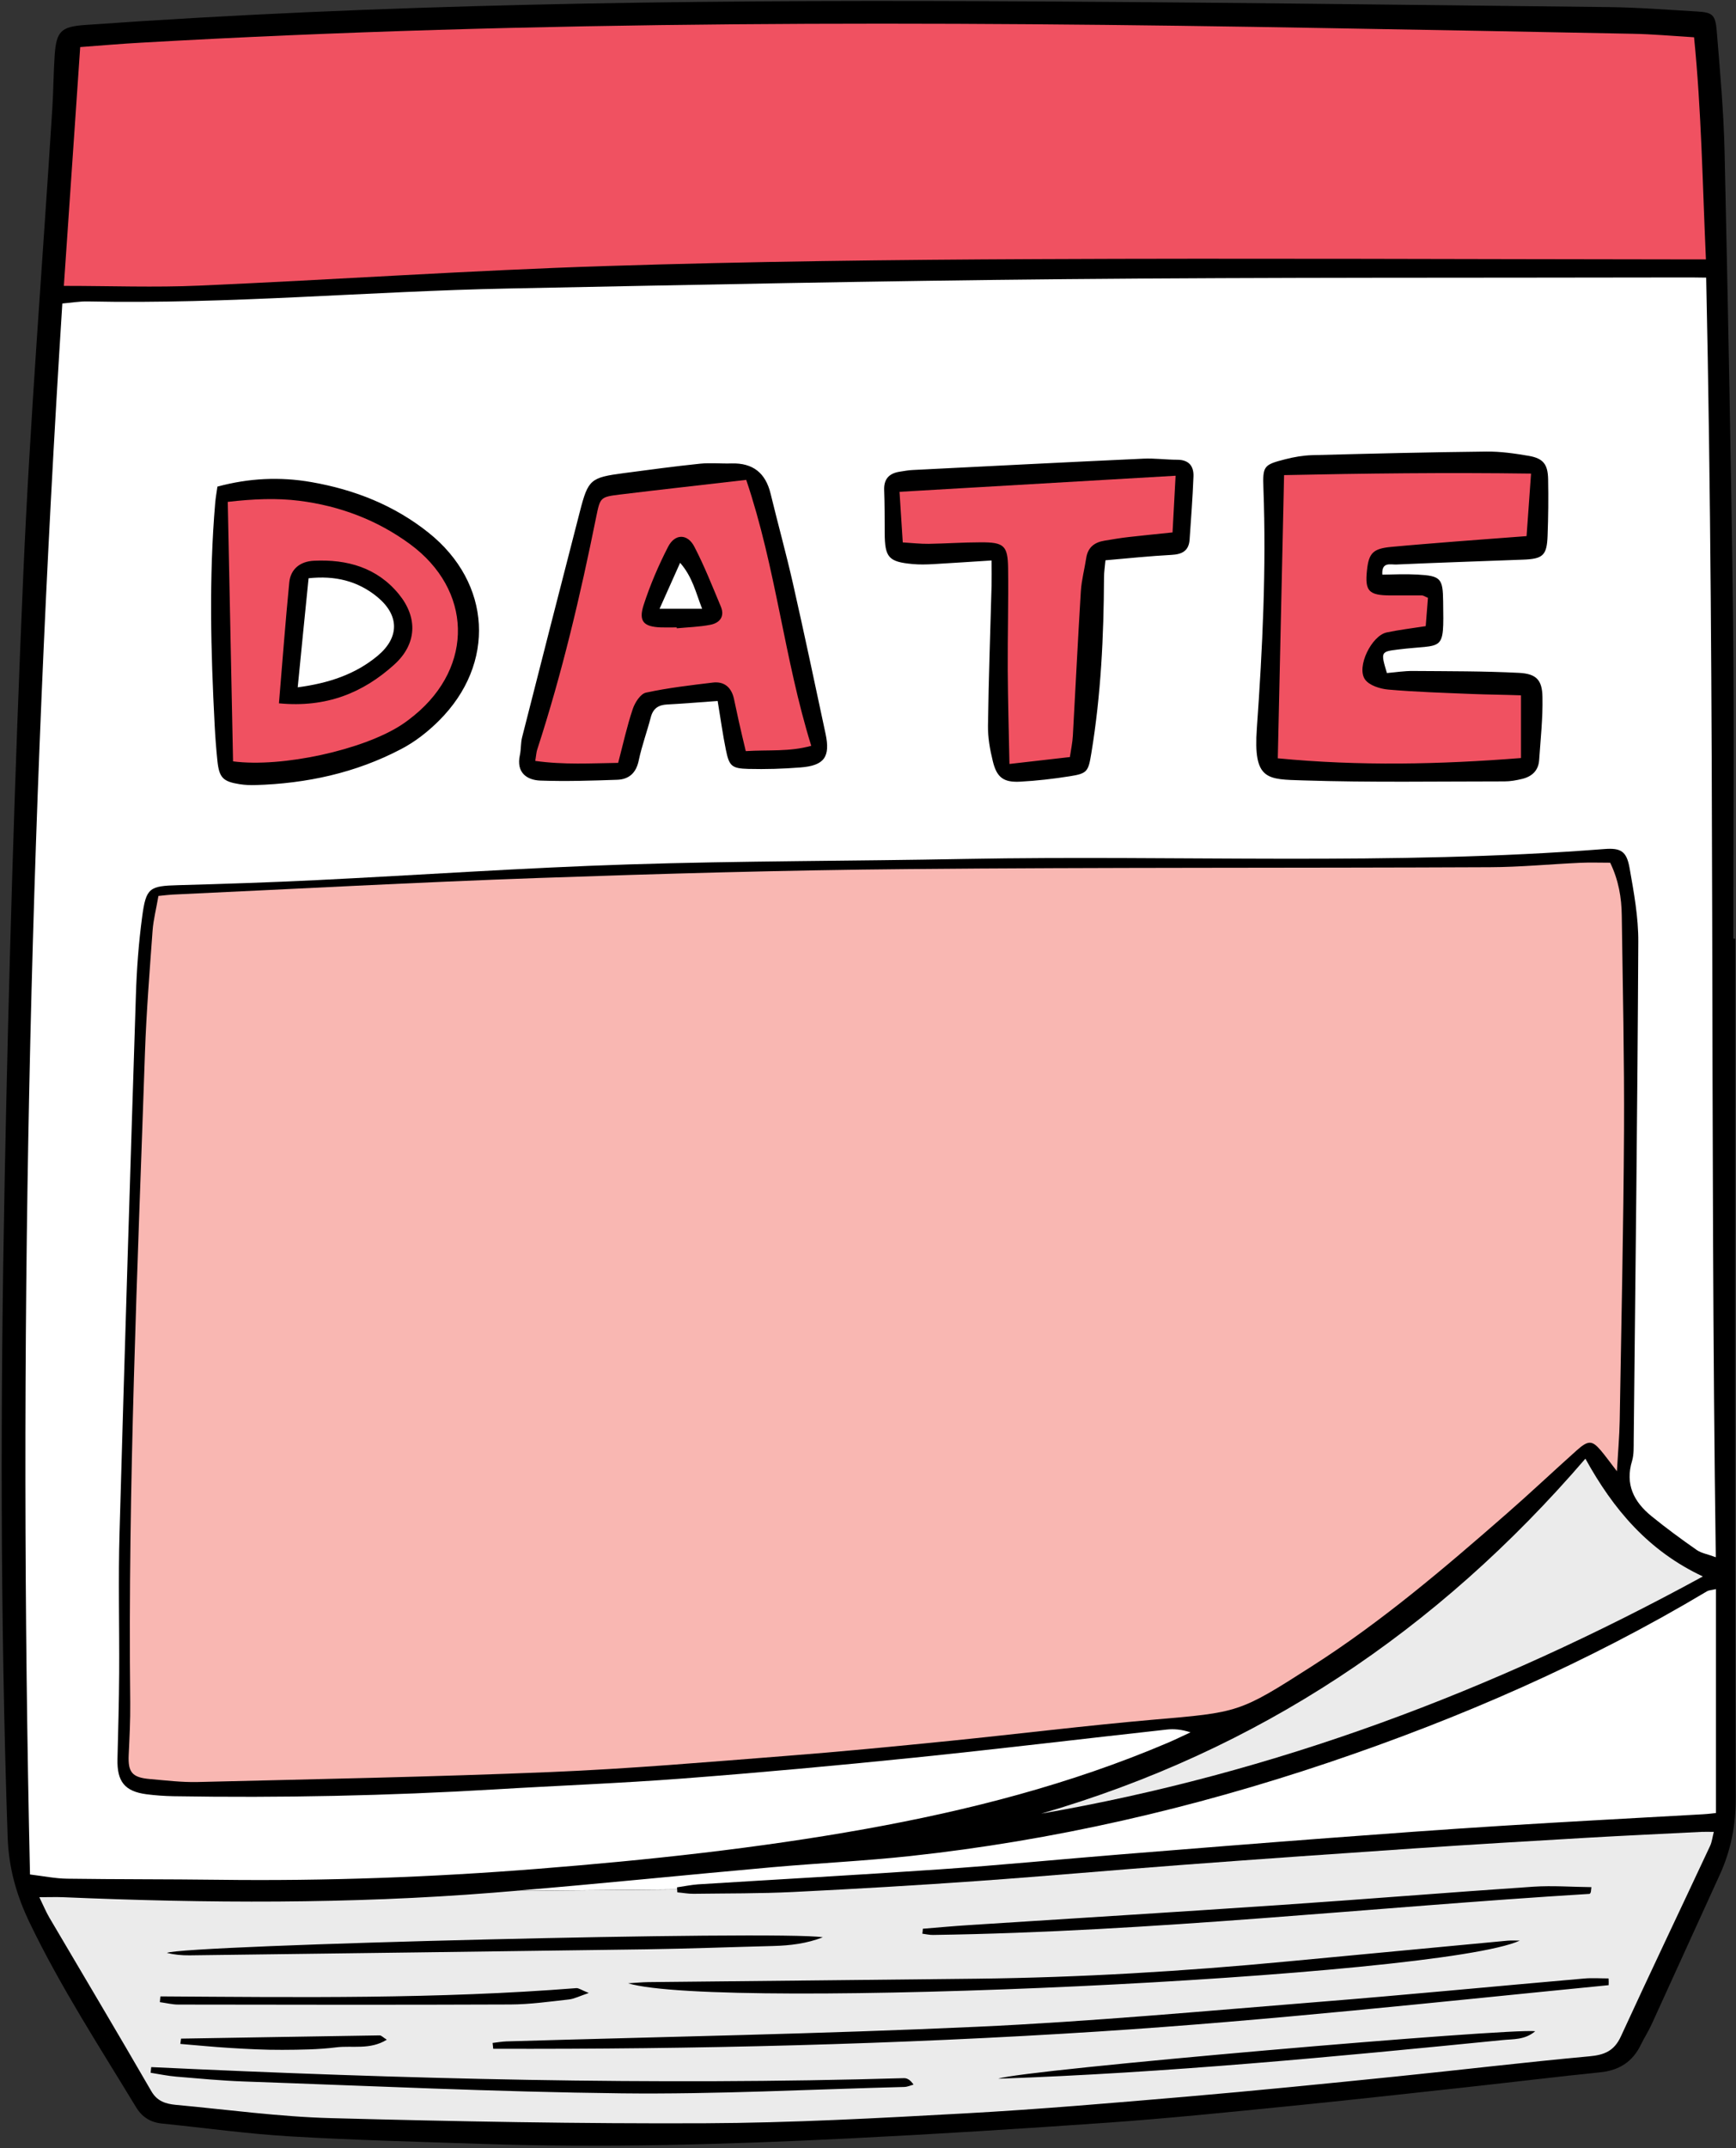
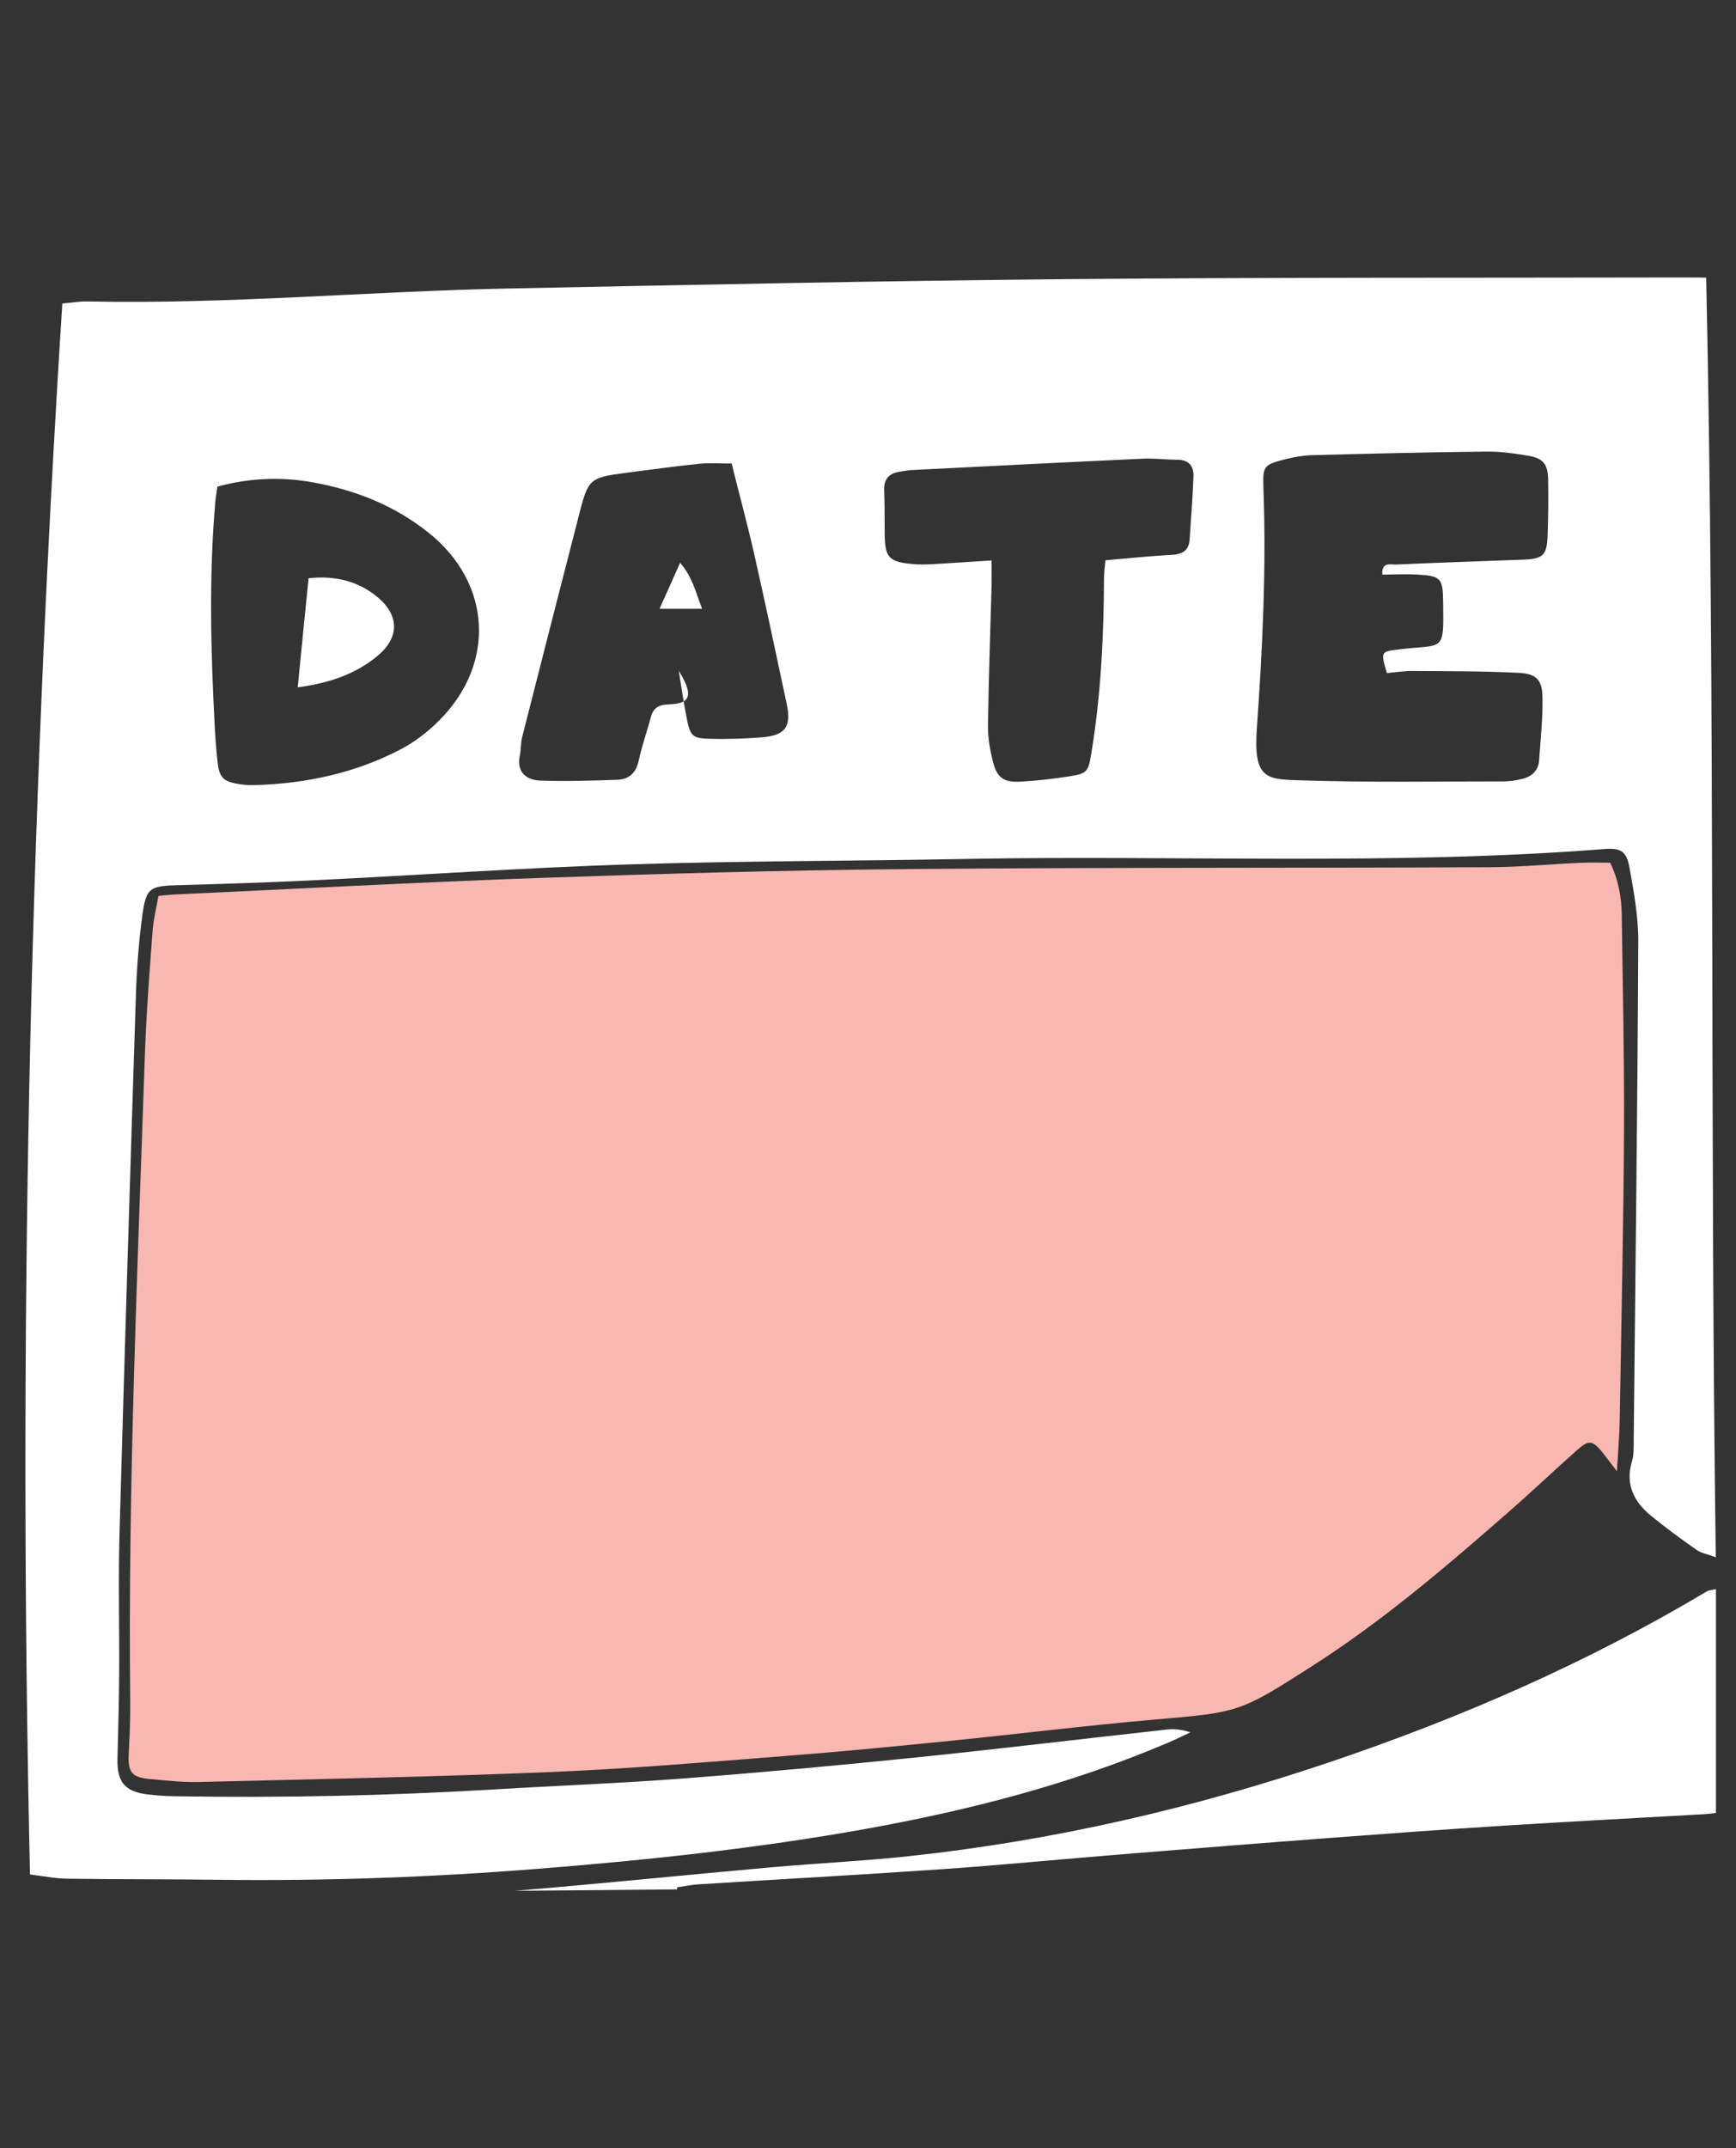
<svg xmlns="http://www.w3.org/2000/svg" height="239.1" preserveAspectRatio="xMidYMid meet" version="1.0" viewBox="-0.2 -0.1 193.3 239.1" width="193.3" zoomAndPan="magnify">
  <rect x="-0.2" y="-0.1" width="193.3" height="239.1" fill="#333333" stroke="none" />
  <g id="change1_1">
-     <path d="M193.07,199.98c0.01,3.05-0.52,5.81-1.75,8.52c-2.54,5.58-5.08,11.16-7.63,16.74c-0.35,0.76-0.81,1.47-1.18,2.23 c-0.92,1.91-2.42,2.87-4.54,3.08c-4.76,0.48-9.52,1.07-14.28,1.59c-6.93,0.76-13.86,1.53-20.8,2.22c-6.6,0.66-13.21,1.33-19.83,1.8 c-9.64,0.68-19.29,1.28-28.94,1.76c-13.52,0.67-27.05,1.05-40.59,0.6c-7.14-0.24-14.29-0.42-21.42-0.84 c-4.77-0.28-9.53-0.95-14.29-1.43c-1.26-0.13-2.19-0.71-2.86-1.8c-4.09-6.75-8.4-13.37-11.84-20.51c-1.48-3.07-2.35-6.11-2.47-9.59 c-0.83-24.38-0.81-48.76-0.33-73.14c0.44-22.44,1.1-44.88,2.07-67.31c0.75-17.3,2.14-34.56,3.23-51.84 c0.13-2.01,0.13-4.03,0.27-6.05c0.19-2.66,0.75-3.14,3.38-3.33c33.06-2.35,66.18-2.78,99.31-2.65c23.46,0.09,46.91,0.4,70.37,0.66 c3.28,0.04,6.55,0.3,9.82,0.49c1.68,0.1,2.03,0.34,2.18,2.11c0.37,4.52,0.78,9.05,0.88,13.58c0.38,17.31,0.73,34.63,0.94,51.95 c0.14,11.85,0.03,23.71,0.03,35.56c0.07,0,0.14,0,0.21,0C193,136.24,192.96,168.11,193.07,199.98z" fill="inherit" />
-   </g>
+     </g>
  <g id="change2_1">
    <path d="M17.44,99.62c0.73-0.07,1.14-0.13,1.55-0.15c13.6-0.63,27.19-1.37,40.8-1.85 c13.69-0.48,27.39-0.87,41.09-0.99c21.6-0.2,43.21-0.11,64.82-0.21c3.35-0.01,6.71-0.34,10.06-0.49c1.08-0.05,2.16-0.01,3.33-0.01 c0.93,1.92,1.27,3.88,1.29,5.89c0.11,7.98,0.29,15.97,0.25,23.95c-0.06,10.76-0.3,21.52-0.48,32.28c-0.03,1.67-0.18,3.34-0.31,5.61 c-0.82-1.06-1.28-1.71-1.79-2.31c-0.97-1.14-1.4-1.16-2.69-0.01c-2.63,2.35-5.2,4.78-7.86,7.1c-6.9,6.03-13.87,11.97-21.62,16.92 c-8.12,5.2-8.12,5.13-17.76,5.96c-7.53,0.66-15.03,1.59-22.55,2.35c-6.1,0.61-12.21,1.21-18.32,1.68 c-8.71,0.68-17.42,1.43-26.15,1.79c-13.1,0.54-26.21,0.79-39.32,1.11c-1.76,0.04-3.52-0.18-5.28-0.33c-2-0.17-2.46-0.76-2.37-2.69 c0.09-1.93,0.19-3.86,0.17-5.8c-0.27-24.14,0.82-48.24,1.64-72.36c0.16-4.53,0.52-9.06,0.85-13.59 C16.88,102.26,17.2,101.04,17.44,99.62z" fill="#F9B7B2" />
  </g>
  <g id="change3_1">
-     <path d="M54.7,210.56c-15.94,1.27-31.91,1.18-47.88,0.5c-0.79-0.03-1.59,0-2.64,0c0.46,0.94,0.74,1.63,1.11,2.26 c3.79,6.44,7.62,12.86,11.36,19.33c0.65,1.13,1.61,1.41,2.71,1.52c5.77,0.53,11.54,1.33,17.32,1.48c13.86,0.37,27.74,0.63,41.6,0.57 c9.66-0.04,19.33-0.57,28.98-1.1c8.22-0.45,16.43-1.16,24.63-1.86c7.78-0.67,15.56-1.45,23.33-2.24c7.19-0.73,14.36-1.59,21.55-2.25 c1.68-0.15,2.77-0.6,3.51-2.21c3.26-7.09,6.63-14.14,9.94-21.22c0.2-0.43,0.25-0.93,0.41-1.55c-0.58,0-0.98-0.02-1.38,0 c-4.28,0.22-8.56,0.41-12.84,0.66c-6.38,0.37-12.75,0.75-19.13,1.18c-8.55,0.58-17.1,1.18-25.65,1.82 c-7.62,0.57-15.24,1.26-22.87,1.8c-6.87,0.49-13.75,0.89-20.63,1.23c-3.69,0.18-7.39,0.15-11.09,0.2c-0.61,0.01-1.21-0.11-1.82-0.16 c-0.01-0.11-0.01-0.21-0.02-0.32l-18.08,0.16C56.32,210.42,55.51,210.49,54.7,210.56z M17.66,222.1c15.45,0.1,30.9,0.3,46.31-0.92 c0.27-0.02,0.56,0.21,1.39,0.54c-1.06,0.36-1.62,0.65-2.2,0.72c-2.17,0.24-4.34,0.55-6.52,0.56c-12.33,0.05-24.66,0.03-36.99,0.01 c-0.68,0-1.37-0.18-2.05-0.27C17.62,222.52,17.64,222.31,17.66,222.1z M42.87,226.92c-1.87,1.16-3.82,0.63-5.62,0.85 c-1.99,0.25-4.02,0.27-6.03,0.28c-1.93,0.01-3.86-0.09-5.78-0.21c-1.86-0.11-3.71-0.3-5.56-0.45c0.03-0.2,0.05-0.39,0.08-0.59 c7.37-0.12,14.74-0.25,22.11-0.36C42.26,226.43,42.46,226.67,42.87,226.92z M100.5,232.18c-10.5,0.27-20.99,0.83-31.49,0.71 c-14.02-0.16-28.04-0.83-42.06-1.32c-2.52-0.09-5.03-0.33-7.54-0.54c-0.95-0.08-1.89-0.28-2.84-0.43c0.02-0.21,0.05-0.42,0.07-0.63 c27.93,1.32,55.86,2.05,83.81,1.23c0.35-0.01,0.7,0.18,1.07,0.72C101.18,232.01,100.84,232.17,100.5,232.18z M167.11,226.96 c-18.68,1.86-37.37,3.65-56.15,4.3c2.57-0.98,57.2-5.68,59.78-5.28C169.57,226.97,168.25,226.84,167.11,226.96z M178.92,220.85 c-18.93,1.86-37.84,3.94-56.82,5.16c-22.43,1.44-44.9,1.99-67.38,1.92c-0.02-0.22-0.04-0.43-0.07-0.65 c0.51-0.06,1.02-0.15,1.52-0.17c17.48-0.52,34.97-0.83,52.44-1.63c12.67-0.58,25.32-1.75,37.96-2.76 c9.88-0.79,19.75-1.75,29.63-2.61c0.9-0.08,1.81-0.01,2.71-0.01C178.93,220.36,178.93,220.6,178.92,220.85z M69.73,220.64 c0.75-0.04,1.5-0.12,2.26-0.13c12.19-0.13,24.38-0.24,36.57-0.38c11.52-0.13,23.01-0.82,34.48-1.91c8.19-0.78,16.39-1.55,24.59-2.32 c0.46-0.04,0.93-0.01,1.4-0.01C160,220.03,79.91,223.72,69.73,220.64z M102.56,214.57c1.73-0.14,3.46-0.3,5.2-0.41 c11.47-0.74,22.95-1.44,34.42-2.22c9.46-0.64,18.91-1.41,28.37-2.05c2.13-0.14,4.28,0.03,6.45,0.05c-0.05,0.4-0.05,0.49-0.07,0.57 c-0.03,0.07-0.09,0.17-0.14,0.18c-24.36,1.49-48.65,4.22-73.09,4.57c-0.4,0.01-0.8-0.09-1.2-0.14 C102.53,214.93,102.55,214.75,102.56,214.57z M91.42,215.52c-1.79,0.7-3.64,0.92-5.52,0.97c-4.7,0.12-9.4,0.3-14.1,0.37 c-16.96,0.24-33.92,0.45-50.89,0.67c-0.85,0.01-1.7-0.07-2.53-0.27C20.28,216.38,86.56,214.74,91.42,215.52z M189.41,175.36 c-23.42,12.79-47.7,21.9-73.68,26.4c24.12-7,44.1-20.33,60.6-39.51C179.45,167.91,183.35,172.52,189.41,175.36z" fill="#EBEBEB" />
-   </g>
+     </g>
  <g id="change4_1">
-     <path d="M6.91,31.72c0.61-8.88,1.21-17.59,1.82-26.58c2.31-0.17,4.55-0.37,6.78-0.49c44-2.51,88.04-2.41,132.08-1.62 c11.35,0.2,22.69,0.4,34.04,0.63c2.17,0.04,4.35,0.24,6.8,0.39c0.82,8.17,0.94,16.26,1.32,24.72c-1.24,0-2.22,0-3.19,0 c-23.79-0.02-47.58-0.14-71.36-0.03c-15.97,0.07-31.94,0.26-47.9,0.77c-15.11,0.48-30.21,1.52-45.32,2.18 C17.06,31.91,12.12,31.72,6.91,31.72z M163.69,77.14c-3.11-0.13-6.22-0.22-9.31-0.49c-0.91-0.08-2.12-0.46-2.59-1.13 c-0.98-1.39,0.74-4.88,2.42-5.23c1.38-0.29,2.79-0.46,4.34-0.7c0.09-1.14,0.18-2.18,0.25-3.15c-0.36-0.15-0.51-0.27-0.66-0.27 c-1.18-0.01-2.35,0-3.53,0c-2.41-0.01-2.84-0.48-2.6-2.79c0.2-1.93,0.68-2.42,2.7-2.61c2.34-0.22,4.69-0.4,7.03-0.59 c2.65-0.21,5.31-0.4,8.04-0.61c0.17-2.35,0.33-4.57,0.5-6.96c-9.48-0.13-18.58-0.02-27.5,0.17c-0.24,10.72-0.47,21.08-0.7,31.52 c9.11,0.88,18.11,0.68,27.08-0.03c0-2.35,0-4.45,0-6.98C167.18,77.22,165.44,77.21,163.69,77.14z M99.96,54.64 c0.12,1.96,0.23,3.69,0.36,5.63c1.08,0.07,1.98,0.17,2.88,0.16c1.93-0.03,3.86-0.17,5.8-0.17c2.58-0.01,3.01,0.35,3.05,2.85 c0.05,3.78-0.06,7.56-0.04,11.35c0.02,3.42,0.12,6.84,0.19,10.47c2.41-0.27,4.53-0.52,6.73-0.77c0.13-0.88,0.29-1.62,0.33-2.36 c0.3-5.37,0.56-10.74,0.89-16.1c0.08-1.24,0.41-2.46,0.6-3.7c0.18-1.17,0.91-1.74,2.02-1.92c0.91-0.15,1.82-0.31,2.73-0.41 c1.57-0.18,3.14-0.33,4.86-0.51c0.11-2.13,0.22-4.1,0.34-6.31C120.3,53.46,110.21,54.05,99.96,54.64z M68.85,54.94 c-2.22,0.27-2.22,0.32-2.67,2.52c-1.76,8.73-3.8,17.39-6.56,25.86c-0.1,0.3-0.11,0.62-0.22,1.27c3.19,0.45,6.25,0.26,9.23,0.22 c0.56-2.14,0.99-4.11,1.63-6.01c0.24-0.71,0.86-1.68,1.47-1.81c2.45-0.53,4.96-0.82,7.45-1.12c1.28-0.15,2.06,0.55,2.34,1.79 c0.18,0.82,0.35,1.64,0.53,2.46c0.25,1.11,0.51,2.22,0.79,3.38c2.53-0.16,4.85,0.09,7.29-0.59c-3.02-9.72-3.91-19.75-7.24-29.6 C78.01,53.88,73.43,54.38,68.85,54.94z M73.38,69.73c-1.91-0.07-2.5-0.67-1.91-2.5c0.72-2.22,1.65-4.39,2.72-6.47 c0.76-1.48,2.16-1.48,2.92-0.02c1.12,2.15,2.01,4.42,2.95,6.66c0.47,1.12-0.12,1.84-1.17,2.04c-1.22,0.24-2.49,0.27-3.73,0.39 c0-0.03-0.01-0.06-0.01-0.1C74.55,69.73,73.96,69.75,73.38,69.73z M44.53,80.56c0.49-0.32,0.96-0.68,1.41-1.05 c6.65-5.46,6.44-13.97-0.5-19.06c-3.66-2.68-7.81-4.24-12.29-4.81c-2.55-0.32-5.13-0.21-7.99,0.12c0.2,9.84,0.4,19.38,0.59,28.88 C31.2,85.36,40.28,83.36,44.53,80.56z M32.01,64.72c0.14-1.42,1.14-2.34,2.77-2.41c3.66-0.17,7,0.75,9.43,3.72 c2.14,2.62,2.01,5.56-0.51,7.84c-3.47,3.14-7.55,4.82-12.84,4.31C31.25,73.52,31.58,69.12,32.01,64.72z" fill="#F05161" />
-   </g>
+     </g>
  <g id="change5_1">
-     <path d="M75.19,209.96c0,0.08,0.01,0.16,0.01,0.23l-18.08,0.16c9.57-0.79,19.13-1.78,28.7-2.63 c5.1-0.45,10.23-0.69,15.32-1.24c15.92-1.72,31.44-5.3,46.6-10.41c14.68-4.95,28.82-11.11,42.15-19.07 c0.19-0.11,0.45-0.11,0.98-0.23c0,8.34,0,16.53,0,24.92c-0.35,0.04-0.9,0.11-1.46,0.14c-7.55,0.43-15.1,0.82-22.65,1.3 c-6.37,0.4-12.74,0.87-19.11,1.35c-7.71,0.58-15.41,1.2-23.12,1.82c-6.7,0.54-13.39,1.2-20.1,1.66c-8.97,0.62-17.95,1.11-26.92,1.67 C76.73,209.69,75.97,209.85,75.19,209.96z M187.11,30.78c-22.87,0.05-45.74-0.02-68.61,0.19c-20.68,0.19-41.36,0.63-62.04,1.04 c-15.63,0.31-31.23,1.77-46.88,1.44c-0.89-0.02-1.78,0.14-2.84,0.23c-3.71,58.32-4.91,116.44-3.6,174.85 c1.49,0.18,2.8,0.45,4.12,0.47c5.63,0.08,11.27,0.05,16.9,0.12c11.86,0.15,23.71-0.28,35.53-1.22c12.22-0.97,24.42-2.27,36.5-4.44 c11.51-2.07,22.79-4.97,33.58-9.56c0.87-0.37,1.73-0.79,2.59-1.19c-0.98-0.32-1.82-0.4-2.64-0.31c-9.35,1.03-18.69,2.16-28.05,3.12 c-8.61,0.88-17.23,1.67-25.86,2.33c-6.95,0.53-13.93,0.79-20.89,1.21c-11.92,0.71-23.86,0.96-35.8,0.76 c-1.01-0.02-2.02-0.09-3.02-0.22c-2.41-0.32-3.28-1.41-3.22-3.91c0.08-3.19,0.17-6.39,0.19-9.58c0.03-5.21-0.11-10.43,0.04-15.64 c0.56-19.92,1.18-39.83,1.82-59.75c0.09-2.94,0.31-5.88,0.7-8.79c0.43-3.24,0.82-3.42,4.02-3.51c5.13-0.14,10.25-0.31,15.37-0.56 c11.59-0.57,23.16-1.38,34.75-1.75c12.52-0.4,25.05-0.37,37.58-0.61c23.69-0.44,47.4,0.75,71.07-1.1c1.87-0.15,2.5,0.25,2.83,2.11 c0.48,2.72,0.99,5.49,0.97,8.23c-0.09,18.5-0.32,36.99-0.51,55.49c-0.01,0.75,0.03,1.55-0.18,2.26c-0.8,2.62,0.2,4.57,2.16,6.16 c1.62,1.32,3.31,2.56,5.03,3.76c0.51,0.36,1.19,0.46,2.13,0.81c-0.67-47.57-0.04-94.86-1.07-142.42 C188.75,30.78,187.93,30.78,187.11,30.78z M157.63,63.85c2.6,0.14,2.83,0.43,2.86,2.98c0.08,5.85,0.14,4.72-5.02,5.36 c-1.92,0.24-1.95,0.26-1.24,2.62c0.94-0.08,1.93-0.24,2.91-0.23c3.94,0.03,7.88,0.01,11.8,0.21c1.93,0.1,2.58,0.79,2.61,2.69 c0.05,2.34-0.21,4.69-0.37,7.03c-0.08,1.16-0.81,1.82-1.88,2.08c-0.65,0.16-1.32,0.28-1.98,0.28c-7.47,0-14.95,0.13-22.41-0.11 c-4.01-0.13-5.58,0.03-5.16-5.82c0.63-8.88,1.06-17.77,0.73-26.68c-0.09-2.5,0.02-2.63,2.45-3.25c0.97-0.25,1.98-0.42,2.97-0.45 c6.46-0.17,12.93-0.33,19.39-0.4c1.58-0.02,3.18,0.21,4.75,0.48c1.6,0.28,2.11,0.94,2.14,2.6c0.04,2.1,0.02,4.2-0.06,6.3 c-0.08,2.19-0.52,2.57-2.75,2.65c-4.7,0.18-9.4,0.33-14.09,0.54c-0.63,0.03-1.66-0.34-1.56,1.13 C155.03,63.83,156.34,63.78,157.63,63.85z M103.69,62.69c-0.75,0.04-1.51,0.06-2.26-0.01c-2.68-0.24-3.11-0.73-3.12-3.45 c-0.01-1.59,0-3.19-0.06-4.78c-0.05-1.24,0.56-1.87,1.73-2.05c0.5-0.08,0.99-0.17,1.49-0.19c8.55-0.43,17.09-0.87,25.64-1.26 c1.25-0.06,2.51,0.12,3.77,0.12c1.3,0,1.86,0.71,1.81,1.88c-0.09,2.34-0.27,4.67-0.43,7.01c-0.09,1.26-0.84,1.64-2.03,1.7 c-2.41,0.13-4.82,0.38-7.34,0.6c-0.07,0.78-0.16,1.34-0.16,1.9c-0.03,6.55-0.34,13.08-1.41,19.56c-0.34,2.06-0.44,2.27-2.42,2.58 c-1.82,0.29-3.66,0.5-5.5,0.6c-1.85,0.1-2.61-0.46-3.05-2.27c-0.32-1.29-0.56-2.65-0.54-3.98c0.07-5.2,0.26-10.4,0.4-15.6 c0.02-0.83,0-1.65,0-2.77C107.85,62.43,105.77,62.57,103.69,62.69z M74.08,78.31c-0.96,0.05-1.55,0.43-1.81,1.4 c-0.42,1.62-1.01,3.21-1.35,4.84c-0.29,1.39-1.09,2.09-2.39,2.14c-2.85,0.1-5.71,0.19-8.55,0.09c-1.49-0.05-2.73-0.87-2.29-2.85 c0.14-0.65,0.08-1.35,0.25-1.99c2.13-8.37,4.27-16.74,6.43-25.11c0.92-3.57,1.18-3.78,4.89-4.27c2.83-0.37,5.65-0.76,8.49-1.05 c1.16-0.12,2.35,0.01,3.52-0.03c2.37-0.06,3.77,1.06,4.33,3.35c0.81,3.34,1.73,6.65,2.49,10c1.26,5.56,2.44,11.15,3.63,16.72 c0.56,2.6-0.14,3.57-2.81,3.77c-1.92,0.15-3.86,0.21-5.79,0.16c-1.86-0.05-2.13-0.32-2.5-2.15c-0.35-1.71-0.58-3.44-0.91-5.41 C77.59,78.07,75.84,78.22,74.08,78.31z M34.48,53.56c4.81,0.84,9.22,2.58,13.04,5.63c7.02,5.6,7.52,14.59,1.16,20.92 c-1.23,1.23-2.67,2.36-4.21,3.16c-5.06,2.66-10.53,3.84-16.23,4.01c-0.59,0.02-1.18-0.01-1.76-0.1c-1.85-0.29-2.27-0.72-2.47-2.57 c-0.14-1.34-0.24-2.68-0.31-4.02c-0.43-8.23-0.64-16.47,0.06-24.7c0.05-0.58,0.15-1.15,0.25-1.83 C27.5,53.12,30.95,52.94,34.48,53.56z M77.98,67.66c-1.69,0-3.06,0-4.74,0c0.8-1.78,1.49-3.34,2.29-5.12 C76.91,64.12,77.27,65.84,77.98,67.66z M34.16,64.26c2.94-0.32,5.48,0.3,7.64,2.07c2.48,2.04,2.5,4.51,0.05,6.56 c-2.49,2.07-5.45,3.05-8.9,3.51C33.35,72.3,33.74,68.43,34.16,64.26z" fill="#FFF" />
+     <path d="M75.19,209.96c0,0.08,0.01,0.16,0.01,0.23l-18.08,0.16c9.57-0.79,19.13-1.78,28.7-2.63 c5.1-0.45,10.23-0.69,15.32-1.24c15.92-1.72,31.44-5.3,46.6-10.41c14.68-4.95,28.82-11.11,42.15-19.07 c0.19-0.11,0.45-0.11,0.98-0.23c0,8.34,0,16.53,0,24.92c-0.35,0.04-0.9,0.11-1.46,0.14c-7.55,0.43-15.1,0.82-22.65,1.3 c-6.37,0.4-12.74,0.87-19.11,1.35c-7.71,0.58-15.41,1.2-23.12,1.82c-6.7,0.54-13.39,1.2-20.1,1.66c-8.97,0.62-17.95,1.11-26.92,1.67 C76.73,209.69,75.97,209.85,75.19,209.96z M187.11,30.78c-22.87,0.05-45.74-0.02-68.61,0.19c-20.68,0.19-41.36,0.63-62.04,1.04 c-15.63,0.31-31.23,1.77-46.88,1.44c-0.89-0.02-1.78,0.14-2.84,0.23c-3.71,58.32-4.91,116.44-3.6,174.85 c1.49,0.18,2.8,0.45,4.12,0.47c5.63,0.08,11.27,0.05,16.9,0.12c11.86,0.15,23.71-0.28,35.53-1.22c12.22-0.97,24.42-2.27,36.5-4.44 c11.51-2.07,22.79-4.97,33.58-9.56c0.87-0.37,1.73-0.79,2.59-1.19c-0.98-0.32-1.82-0.4-2.64-0.31c-9.35,1.03-18.69,2.16-28.05,3.12 c-8.61,0.88-17.23,1.67-25.86,2.33c-6.95,0.53-13.93,0.79-20.89,1.21c-11.92,0.71-23.86,0.96-35.8,0.76 c-1.01-0.02-2.02-0.09-3.02-0.22c-2.41-0.32-3.28-1.41-3.22-3.91c0.08-3.19,0.17-6.39,0.19-9.58c0.03-5.21-0.11-10.43,0.04-15.64 c0.56-19.92,1.18-39.83,1.82-59.75c0.09-2.94,0.31-5.88,0.7-8.79c0.43-3.24,0.82-3.42,4.02-3.51c5.13-0.14,10.25-0.31,15.37-0.56 c11.59-0.57,23.16-1.38,34.75-1.75c12.52-0.4,25.05-0.37,37.58-0.61c23.69-0.44,47.4,0.75,71.07-1.1c1.87-0.15,2.5,0.25,2.83,2.11 c0.48,2.72,0.99,5.49,0.97,8.23c-0.09,18.5-0.32,36.99-0.51,55.49c-0.01,0.75,0.03,1.55-0.18,2.26c-0.8,2.62,0.2,4.57,2.16,6.16 c1.62,1.32,3.31,2.56,5.03,3.76c0.51,0.36,1.19,0.46,2.13,0.81c-0.67-47.57-0.04-94.86-1.07-142.42 C188.75,30.78,187.93,30.78,187.11,30.78z M157.63,63.85c2.6,0.14,2.83,0.43,2.86,2.98c0.08,5.85,0.14,4.72-5.02,5.36 c-1.92,0.24-1.95,0.26-1.24,2.62c0.94-0.08,1.93-0.24,2.91-0.23c3.94,0.03,7.88,0.01,11.8,0.21c1.93,0.1,2.58,0.79,2.61,2.69 c0.05,2.34-0.21,4.69-0.37,7.03c-0.08,1.16-0.81,1.82-1.88,2.08c-0.65,0.16-1.32,0.28-1.98,0.28c-7.47,0-14.95,0.13-22.41-0.11 c-4.01-0.13-5.58,0.03-5.16-5.82c0.63-8.88,1.06-17.77,0.73-26.68c-0.09-2.5,0.02-2.63,2.45-3.25c0.97-0.25,1.98-0.42,2.97-0.45 c6.46-0.17,12.93-0.33,19.39-0.4c1.58-0.02,3.18,0.21,4.75,0.48c1.6,0.28,2.11,0.94,2.14,2.6c0.04,2.1,0.02,4.2-0.06,6.3 c-0.08,2.19-0.52,2.57-2.75,2.65c-4.7,0.18-9.4,0.33-14.09,0.54c-0.63,0.03-1.66-0.34-1.56,1.13 C155.03,63.83,156.34,63.78,157.63,63.85z M103.69,62.69c-0.75,0.04-1.51,0.06-2.26-0.01c-2.68-0.24-3.11-0.73-3.12-3.45 c-0.01-1.59,0-3.19-0.06-4.78c-0.05-1.24,0.56-1.87,1.73-2.05c0.5-0.08,0.99-0.17,1.49-0.19c8.55-0.43,17.09-0.87,25.64-1.26 c1.25-0.06,2.51,0.12,3.77,0.12c1.3,0,1.86,0.71,1.81,1.88c-0.09,2.34-0.27,4.67-0.43,7.01c-0.09,1.26-0.84,1.64-2.03,1.7 c-2.41,0.13-4.82,0.38-7.34,0.6c-0.07,0.78-0.16,1.34-0.16,1.9c-0.03,6.55-0.34,13.08-1.41,19.56c-0.34,2.06-0.44,2.27-2.42,2.58 c-1.82,0.29-3.66,0.5-5.5,0.6c-1.85,0.1-2.61-0.46-3.05-2.27c-0.32-1.29-0.56-2.65-0.54-3.98c0.07-5.2,0.26-10.4,0.4-15.6 c0.02-0.83,0-1.65,0-2.77C107.85,62.43,105.77,62.57,103.69,62.69z M74.08,78.31c-0.96,0.05-1.55,0.43-1.81,1.4 c-0.42,1.62-1.01,3.21-1.35,4.84c-0.29,1.39-1.09,2.09-2.39,2.14c-2.85,0.1-5.71,0.19-8.55,0.09c-1.49-0.05-2.73-0.87-2.29-2.85 c0.14-0.65,0.08-1.35,0.25-1.99c2.13-8.37,4.27-16.74,6.43-25.11c0.92-3.57,1.18-3.78,4.89-4.27c2.83-0.37,5.65-0.76,8.49-1.05 c1.16-0.12,2.35,0.01,3.52-0.03c0.81,3.34,1.73,6.65,2.49,10c1.26,5.56,2.44,11.15,3.63,16.72 c0.56,2.6-0.14,3.57-2.81,3.77c-1.92,0.15-3.86,0.21-5.79,0.16c-1.86-0.05-2.13-0.32-2.5-2.15c-0.35-1.71-0.58-3.44-0.91-5.41 C77.59,78.07,75.84,78.22,74.08,78.31z M34.48,53.56c4.81,0.84,9.22,2.58,13.04,5.63c7.02,5.6,7.52,14.59,1.16,20.92 c-1.23,1.23-2.67,2.36-4.21,3.16c-5.06,2.66-10.53,3.84-16.23,4.01c-0.59,0.02-1.18-0.01-1.76-0.1c-1.85-0.29-2.27-0.72-2.47-2.57 c-0.14-1.34-0.24-2.68-0.31-4.02c-0.43-8.23-0.64-16.47,0.06-24.7c0.05-0.58,0.15-1.15,0.25-1.83 C27.5,53.12,30.95,52.94,34.48,53.56z M77.98,67.66c-1.69,0-3.06,0-4.74,0c0.8-1.78,1.49-3.34,2.29-5.12 C76.91,64.12,77.27,65.84,77.98,67.66z M34.16,64.26c2.94-0.32,5.48,0.3,7.64,2.07c2.48,2.04,2.5,4.51,0.05,6.56 c-2.49,2.07-5.45,3.05-8.9,3.51C33.35,72.3,33.74,68.43,34.16,64.26z" fill="#FFF" />
  </g>
</svg>